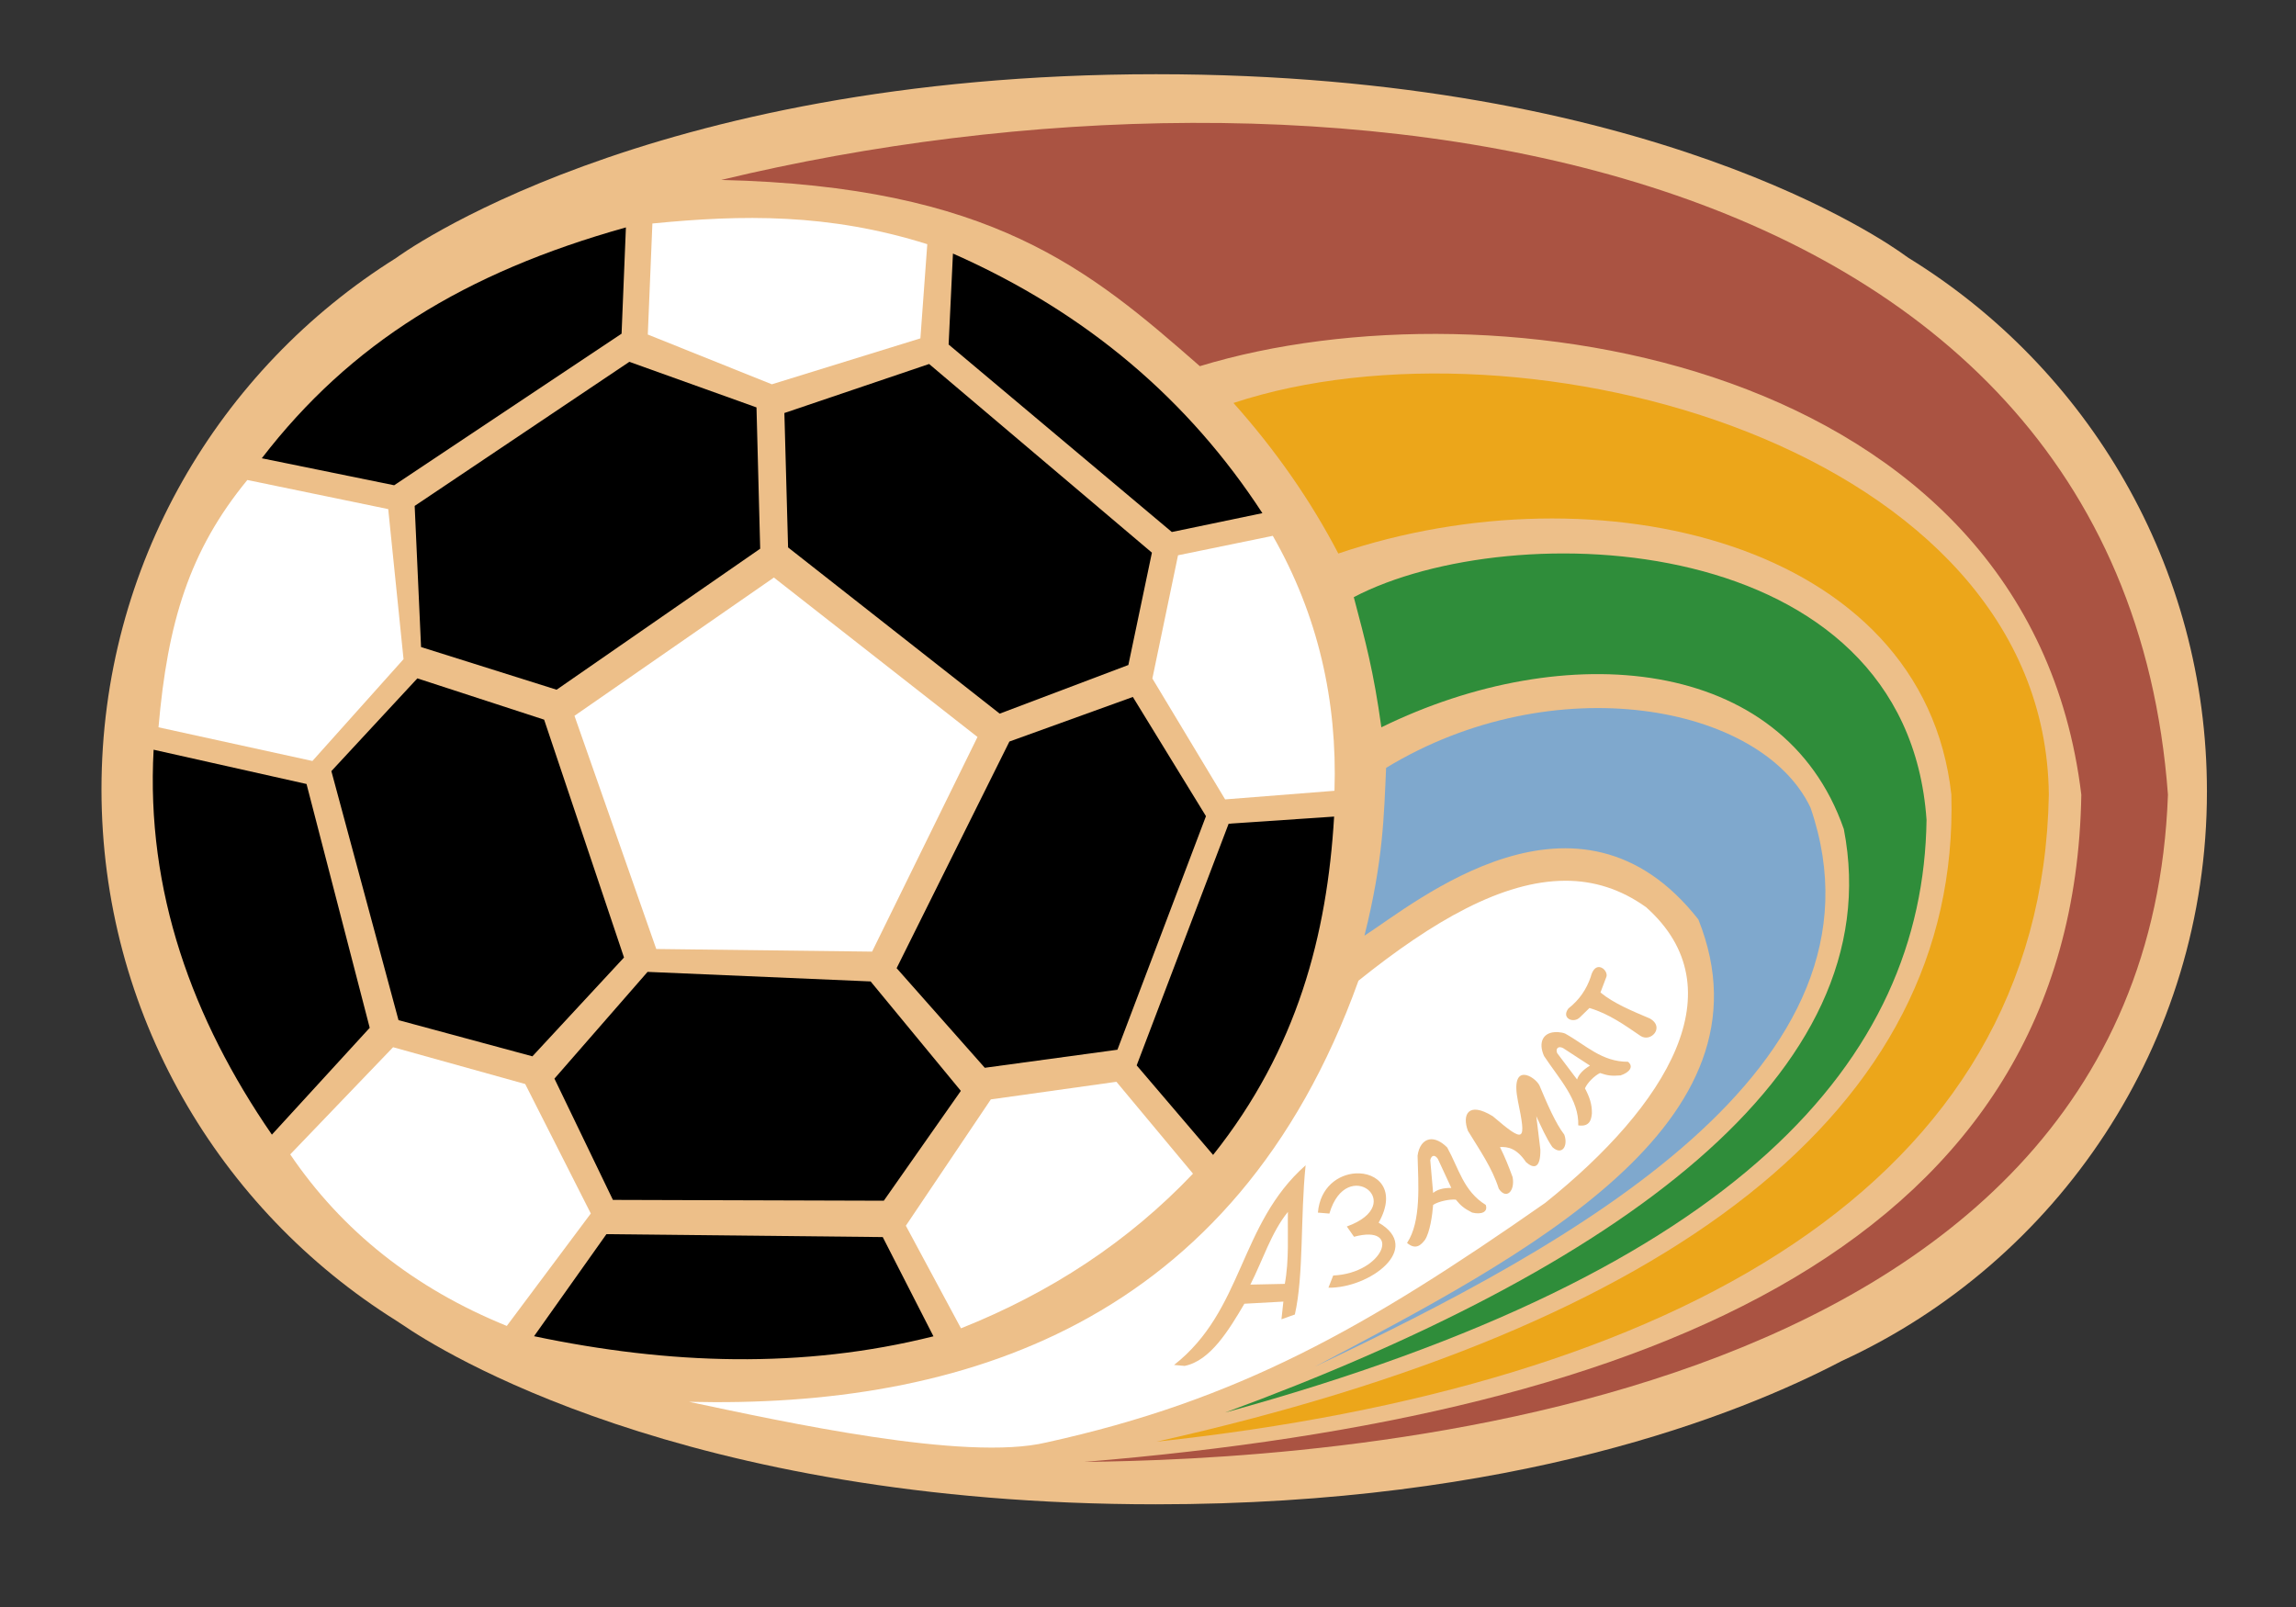
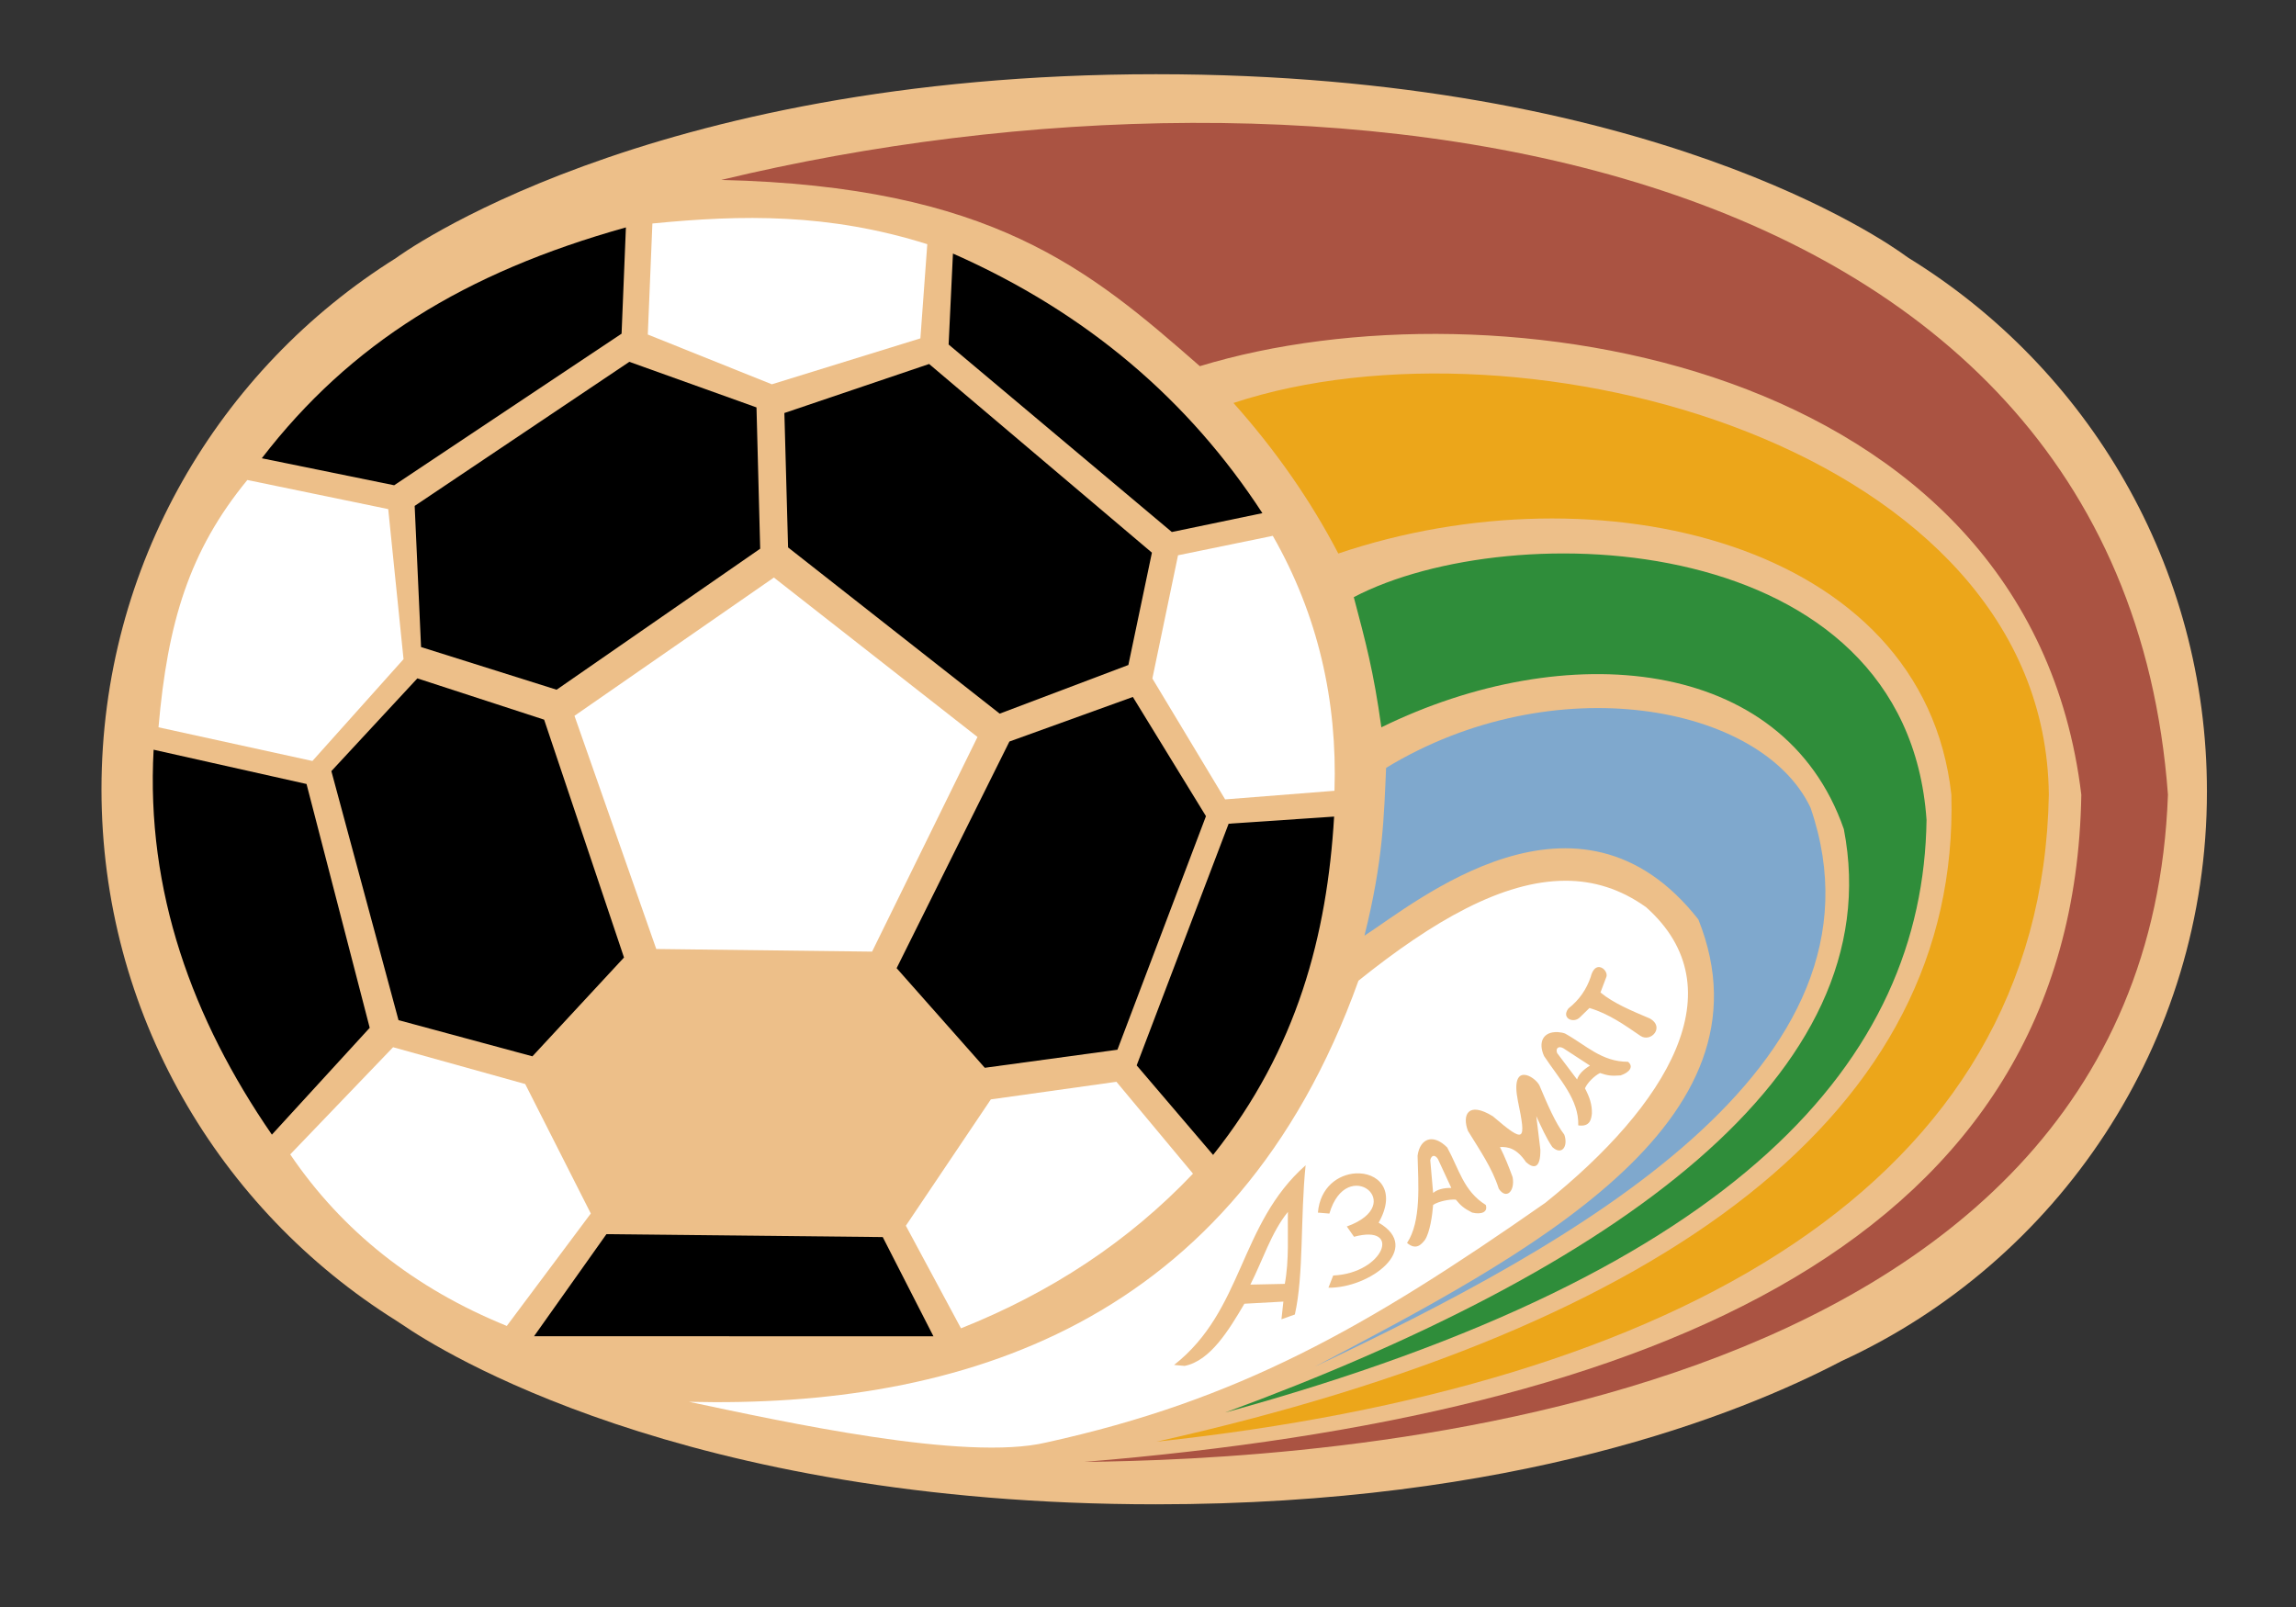
<svg xmlns="http://www.w3.org/2000/svg" version="1.1" width="300" height="210" id="svg2985">
  <rect width="100%" height="100%" fill="#333333" stroke="none" />
  <defs id="defs2989" />
  <g id="layer2" style="display:inline">
    <path d="m 151.051,9.699 c -67.079,0 -99.3,24.017 -99.3,24.017 -23.117,14.465 -38.491,40.144 -38.491,69.424 0,29.275 15.383,54.952 38.491,69.424 0.313,0.196 0.613,0.417 0.929,0.608 4.551,3.124 36.404,23.408 98.372,23.408 46.795,0 76.105,-11.666 89.598,-18.733 28.159,-12.944 47.713,-41.397 47.713,-74.419 0,-29.489 -15.587,-55.305 -38.971,-69.712 -0.145,-0.089 -0.271,-0.2 -0.416,-0.288 C 246.732,31.776 215.642,9.699 151.051,9.699 z" id="path3809" style="fill:#edbf89;fill-opacity:1;fill-rule:nonzero;stroke:none;display:inline" />
    <path d="M 34.207,59.886 C 45.727,44.917 60.671,35.628 81.783,29.717 l -0.566,13.888 -29.713,19.809 z" id="path3825" style="fill:#000000;fill-opacity:1;fill-rule:nonzero;stroke:none" />
    <path d="m 124.514,33.134 -0.566,11.885 29.166,24.503 11.833,-2.464 c -9.571,-14.693 -22.858,-26.167 -40.433,-33.924 z" id="path3827" style="fill:#000000;fill-opacity:1;fill-rule:nonzero;stroke:none" />
    <path d="m 160.536,107.642 13.783,-0.932 c -0.918,15.425 -4.797,30.383 -15.813,44.214 l -9.987,-11.702 z" id="path3829" style="fill:#000000;fill-opacity:1;fill-rule:nonzero;stroke:none" />
    <path d="m 131.891,96.903 16.13,-5.825 9.553,15.577 -11.568,30.521 -17.331,2.361 -11.52,-13.017 z" id="path3831" style="fill:#000000;fill-opacity:1;fill-rule:nonzero;stroke:none" />
    <path d="m 102.489,53.972 0.483,17.565 27.65,21.721 16.813,-6.357 3.077,-14.681 -29.111,-24.654 z" id="path3833" style="fill:#000000;fill-opacity:1;fill-rule:nonzero;stroke:none" />
    <path d="M 82.231,47.283 98.845,53.24 99.328,71.703 72.727,90.131 55.016,84.555 54.182,66.112 z" id="path3835" style="fill:#000000;fill-opacity:1;fill-rule:nonzero;stroke:none" />
    <path d="M 43.297,100.768 54.533,88.648 71.098,94.045 81.534,125.125 69.566,138.039 52.069,133.311 z" id="path3837" style="fill:#000000;fill-opacity:1;fill-rule:nonzero;stroke:none" />
    <path d="m 20.072,97.972 19.981,4.48 8.255,31.859 -12.783,13.963 C 25.128,133.175 19.056,116.465 20.072,97.972 z" id="path3839" style="fill:#000000;fill-opacity:1;fill-rule:nonzero;stroke:none" />
-     <path d="m 72.444,140.952 12.168,-13.949 29.147,1.249 11.788,14.301 -10.066,14.354 -35.397,-0.107 z" id="path3841" style="fill:#000000;fill-opacity:1;fill-rule:nonzero;stroke:none" />
-     <path d="m 69.78,174.613 9.456,-13.335 36.105,0.38 6.626,12.969 c -17.109,4.289 -34.544,3.692 -52.187,-0.014 z" id="path3843" style="fill:#000000;fill-opacity:1;fill-rule:nonzero;stroke:none" />
+     <path d="m 69.78,174.613 9.456,-13.335 36.105,0.38 6.626,12.969 z" id="path3843" style="fill:#000000;fill-opacity:1;fill-rule:nonzero;stroke:none" />
    <path d="M 32.316,62.726 50.726,66.528 52.727,86.138 40.821,99.444 20.71,95.042 c 1.184,-13.665 4.005,-23.06 11.606,-32.316 z" id="path3845" style="fill:#ffffff;fill-opacity:1;fill-rule:nonzero;stroke:none" />
    <path d="m 85.243,29.206 -0.6,14.51 16.208,6.503 19.41,-6.003 0.9,-12.306 c -12.906,-4.064 -24.209,-3.857 -35.918,-2.704 z" id="path3847" style="fill:#ffffff;fill-opacity:1;fill-rule:nonzero;stroke:none" />
    <path d="m 166.306,70.022 c 5.93,10.367 8.447,21.622 8.059,33.315 l -14.286,1.126 -9.508,-15.798 3.353,-16.101 z" id="path3849" style="fill:#ffffff;fill-opacity:1;fill-rule:nonzero;stroke:none" />
    <path d="m 118.36,160.175 11.106,-16.508 16.408,-2.301 10.005,12.006 c -8.467,8.921 -18.647,15.557 -30.315,20.21 z" id="path3851" style="fill:#ffffff;fill-opacity:1;fill-rule:nonzero;stroke:none" />
    <path d="m 75.062,93.541 26.057,-18.068 26.603,20.835 -13.773,28.048 -28.2,-0.342 z" id="path3853" style="fill:#ffffff;fill-opacity:1;fill-rule:nonzero;stroke:none" />
    <path d="m 37.92,150.856 13.442,-14.008 17.262,4.811 8.572,16.921 -10.978,14.691 C 54.105,168.348 44.697,160.848 37.92,150.856 z" id="path3855" style="fill:#ffffff;fill-opacity:1;fill-rule:nonzero;stroke:none" />
    <path d="m 94.234,23.513 c 35.332,0.826 48.104,11.696 62.54,24.337 38.215,-11.658 108.289,-1.049 115.175,56.004 -0.977,58.217 -55.596,81.012 -130.262,87.187 27.869,-0.339 138.595,-4.559 141.581,-87.187 C 276.9,17.803 172.118,4.77 94.234,23.513 z" id="path3857" style="fill:#aa5342;fill-opacity:1;fill-rule:nonzero;stroke:none" />
    <path d="m 161.167,52.66 c 5.499,6.159 10.069,12.716 13.7,19.675 33.85,-11.46 76.462,-1.584 80.102,31.519 1.119,41.465 -37.142,69.624 -103.858,84.543 67.578,-7.271 115.686,-33.601 116.592,-84.543 C 267.259,58.325 198.982,40.151 161.167,52.66 z" id="path3859" style="fill:#eca61a;fill-opacity:1;fill-rule:nonzero;stroke:none" />
    <path d="m 176.889,78.034 c 1.571,5.94 2.586,9.672 3.602,17.009 23.985,-11.751 52.52,-9.426 60.43,13.307 6.212,32.18 -30.268,57.635 -80.841,76.238 67.199,-18.452 91.205,-46.096 91.646,-77.439 -2.623,-38.074 -54.237,-39.901 -74.838,-29.115 z" id="path3861" style="fill:#2f8d3a;fill-opacity:1;fill-rule:nonzero;stroke:none" />
    <path d="m 181.111,100.343 c -0.281,6.206 -0.361,12.078 -2.83,21.931 6.607,-4.242 27.924,-22.147 43.631,-2.12 10.645,26.658 -22.584,43.942 -50.091,58.429 33.164,-15.709 76.417,-39.088 64.747,-73.033 -6.402,-13.535 -33.588,-18.509 -55.457,-5.208 z" id="path3863" style="fill:#7fa8cd;fill-opacity:1;fill-rule:nonzero;stroke:none" />
    <path d="m 204.531,115.094 c -8.185,0.009 -17.268,5.222 -27.031,13.062 -16.163,44.997 -52.03,55.879 -87.469,55.031 12.264,2.582 36.065,7.843 46.688,5.312 25.021,-5.509 41.623,-14.834 65.188,-31.312 15.962,-12.789 25.154,-27.952 13.188,-38.625 -3.321,-2.383 -6.842,-3.473 -10.562,-3.469 z m 4.275,11.288 c 0.63,-0.092 1.271,0.681 1.094,1.25 l -0.781,2.062 c 1.72,1.426 4.153,2.424 6.469,3.406 1.953,1.112 0.141,3.151 -1.219,2.281 -2.035,-1.383 -4.116,-2.899 -6.688,-3.656 l -1.219,1.188 c -0.826,0.895 -2.523,0.163 -1.531,-1.125 1.476,-1.164 2.372,-2.553 2.906,-4.094 0.225,-0.889 0.591,-1.258 0.969,-1.312 z m -5.244,8.493 c 0.369,0.043 0.605,0.059 0.938,0.188 2.736,1.522 4.799,3.703 8.219,3.688 0.779,0.637 0.194,1.396 -0.969,1.781 -1.226,0.102 -1.731,0.01 -2.688,-0.312 -0.691,0.336 -1.623,1.22 -1.969,2 0.621,1.179 0.927,2.102 0.906,3.281 -0.075,0.735 -0.237,1.794 -1.781,1.562 0.105,-3.38 -2.468,-6.033 -4.469,-9.062 -0.798,-1.772 -0.16,-3.225 1.812,-3.125 z m 0.281,1.969 c -0.363,-0.009 -0.571,0.302 -0.375,0.781 l 2.594,3.438 c 0.219,-0.67 0.802,-1.276 1.688,-1.812 l -3.5,-2.281 c -0.149,-0.075 -0.285,-0.122 -0.406,-0.125 z m -4.731,3.613 c 0.762,-0.012 1.732,0.781 2.031,1.375 1.02,2.436 2.126,4.991 3.25,6.438 0.54,1.513 -0.315,2.782 -1.562,1.625 -0.797,-1.164 -1.425,-2.609 -2.094,-4.031 l 0.531,4.375 c 0.03,2.478 -0.86,2.528 -1.875,1.625 -1.213,-1.789 -2.326,-2.028 -3.406,-1.969 0.634,1.266 1.149,2.544 1.656,3.938 0.333,1.867 -0.852,2.973 -1.812,1.5 -0.856,-2.72 -2.53,-5.092 -4.031,-7.562 -0.767,-2.044 -0.019,-3.909 3.25,-1.906 4.218,3.602 4.385,3.346 3.281,-2 -0.516,-2.598 0.02,-3.394 0.781,-3.406 z m -12.325,8.437 c 0.488,-0.078 1.049,0.076 1.656,0.5 0.231,0.162 0.414,0.317 0.656,0.562 1.514,2.741 2.123,5.701 5.031,7.5 0.323,0.953 -0.591,1.29 -1.781,1 -1.094,-0.563 -1.484,-0.907 -2.125,-1.688 -0.764,-0.081 -2.263,0.209 -2.969,0.688 -0.098,1.329 -0.42,3.573 -1.062,4.562 -0.453,0.584 -1.157,1.421 -2.344,0.406 1.88,-2.811 1.466,-7.777 1.375,-11.406 0.164,-1.203 0.749,-1.995 1.562,-2.125 z m -16.193,3.382 c -0.7,6.803 -0.229,14.312 -1.406,19.5 l -1.75,0.625 0.25,-2.312 -5.094,0.281 c -2.021,3.427 -4.443,7.459 -7.812,8.125 l -1.375,-0.125 c 9.118,-7.162 8.462,-18.39 17.188,-26.094 z m 16.787,-1.226 c -0.228,-0.017 -0.434,0.18 -0.5,0.562 l 0.375,4.281 c 0.54,-0.452 1.34,-0.67 2.375,-0.656 l -1.75,-3.781 c -0.086,-0.143 -0.18,-0.246 -0.281,-0.312 -0.076,-0.05 -0.143,-0.088 -0.219,-0.094 z m -10.275,2.288 c 2.87,-0.183 5.471,2.106 3.031,6.438 5.829,3.366 -1.18,8.577 -6.562,8.5 l 0.625,-1.594 c 6.647,-0.302 9.055,-6.778 2.719,-5.062 l -0.938,-1.344 c 8.099,-2.922 -0.037,-9.391 -2.281,-1.688 l -1.5,-0.125 c 0.285,-3.35 2.674,-4.982 4.906,-5.125 z m -8.824,5.031 c -2.162,2.647 -3.29,6.327 -4.906,9.5 l 4.5,-0.094 c 0.581,-3.135 0.349,-6.413 0.406,-9.406 z" id="path3865" style="fill:#ffffff;fill-opacity:1;fill-rule:nonzero;stroke:none" />
  </g>
</svg>